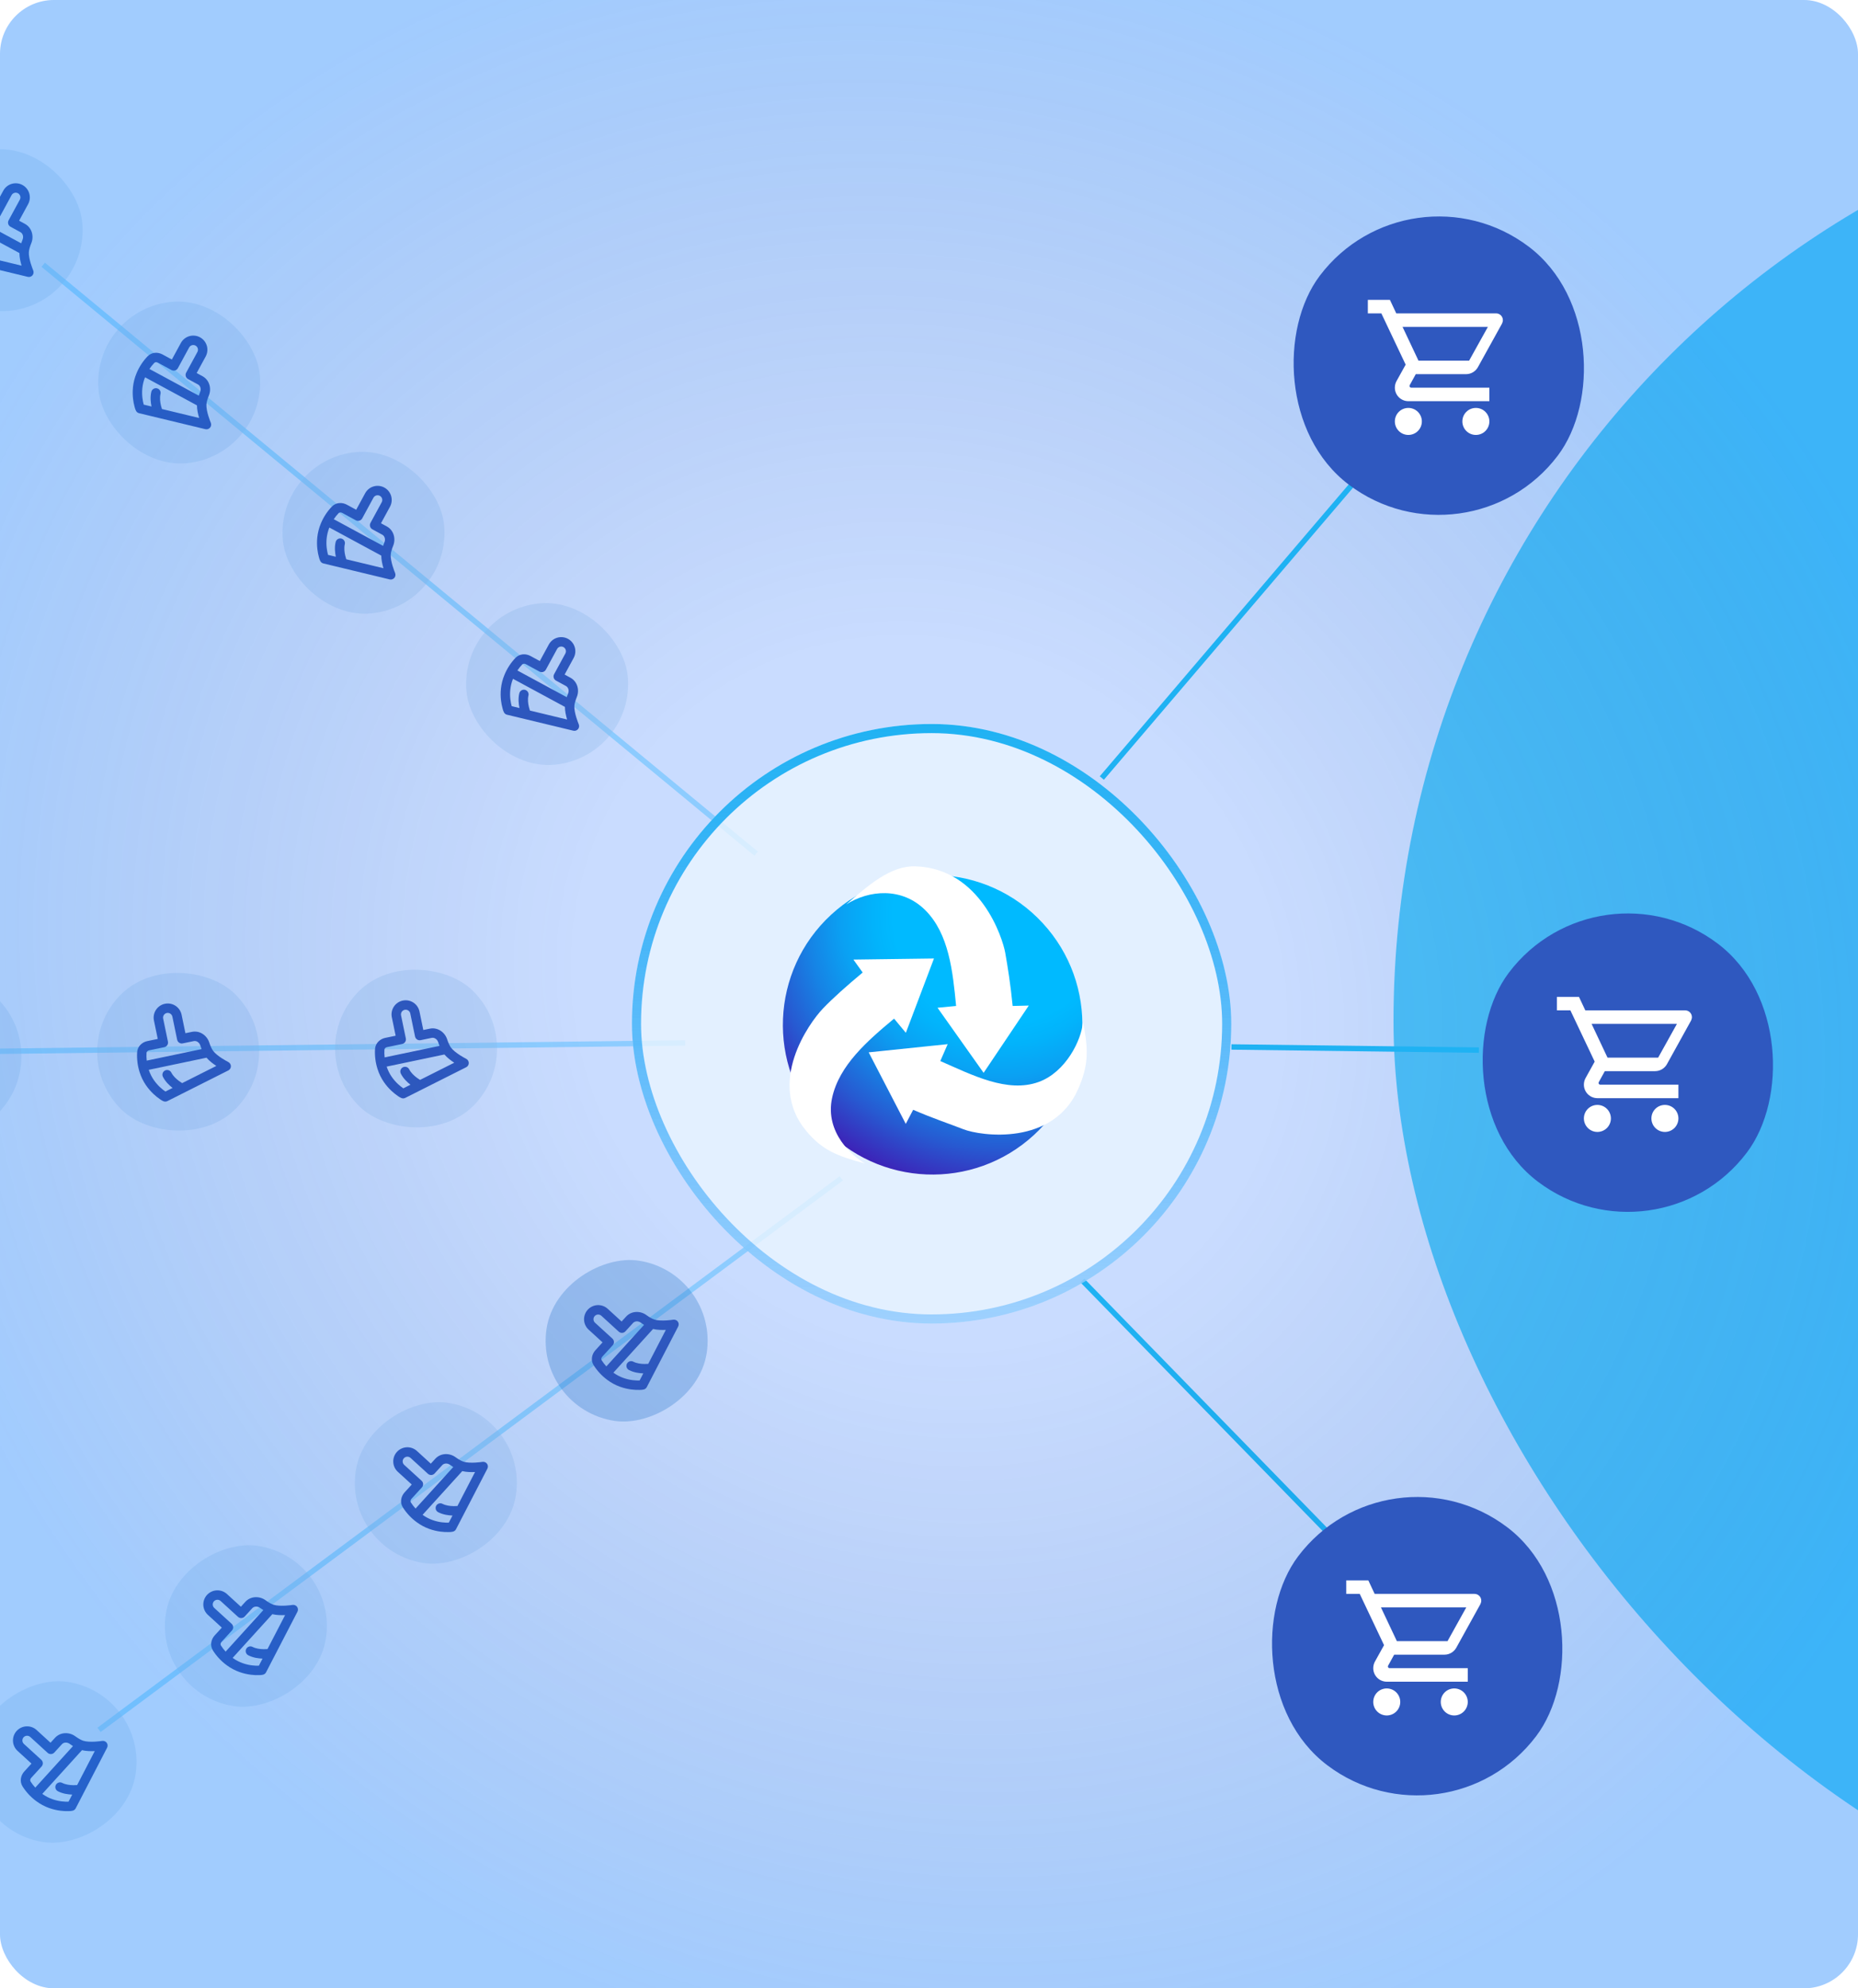
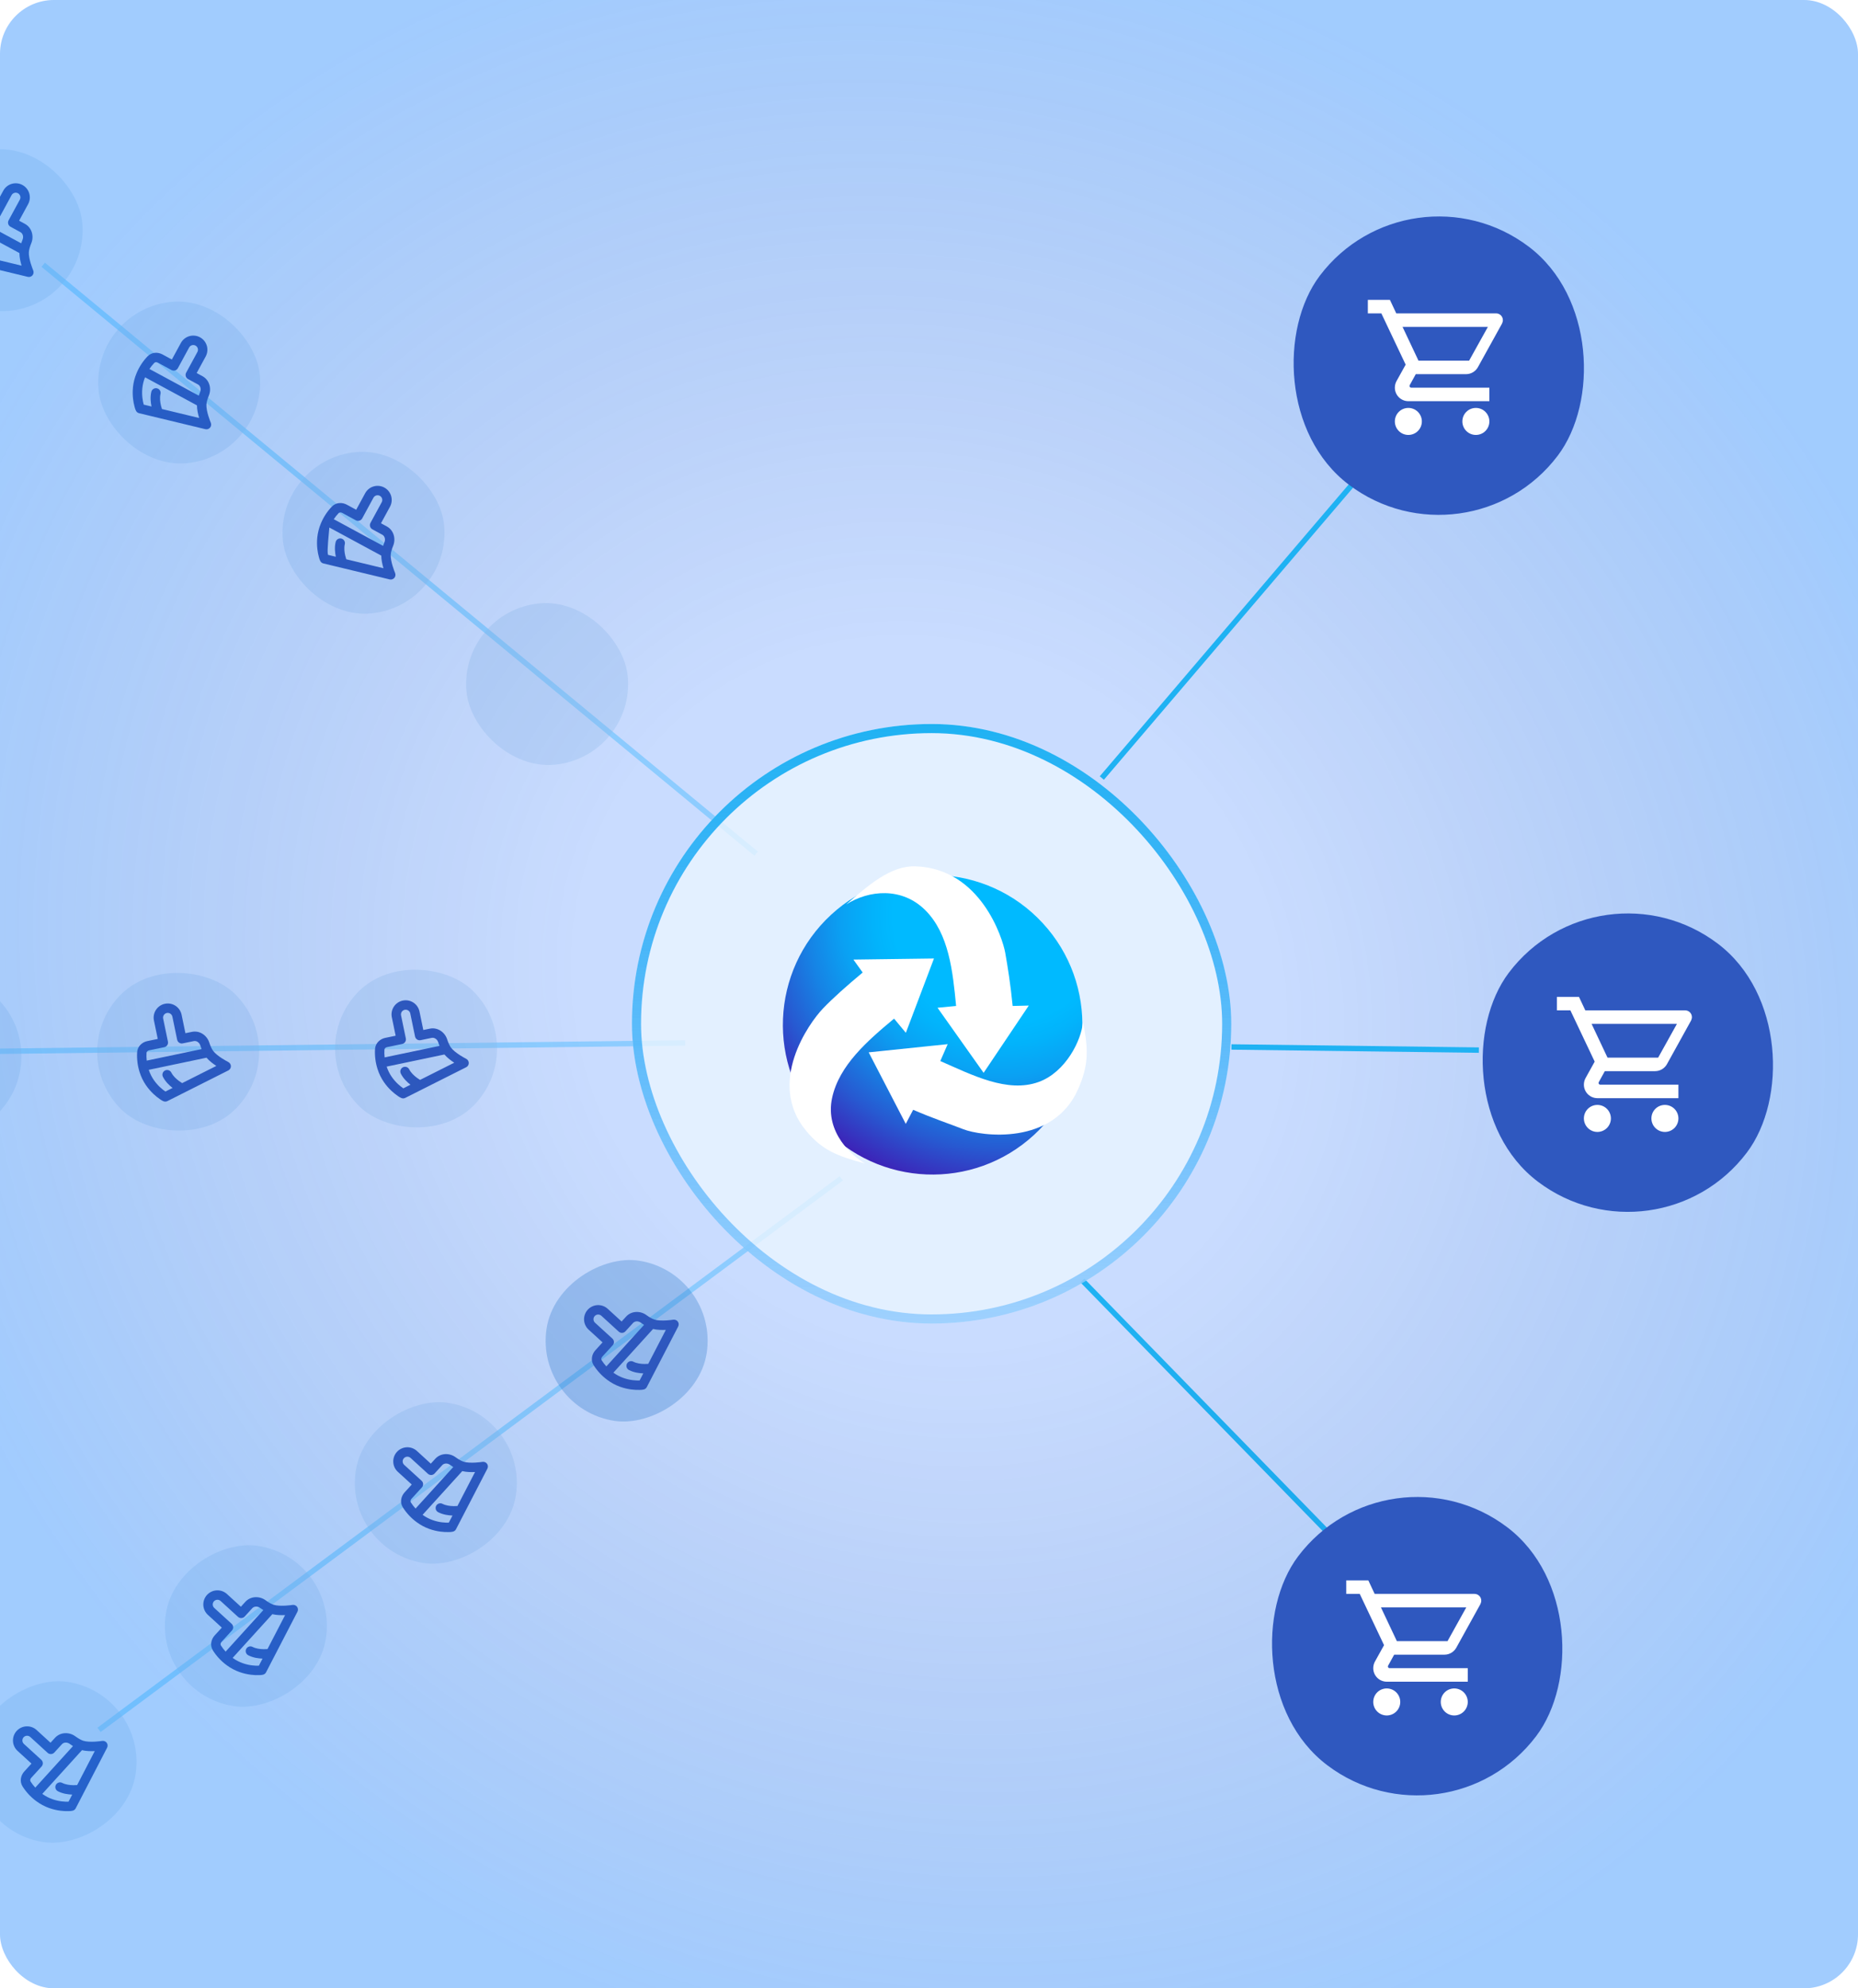
<svg xmlns="http://www.w3.org/2000/svg" width="344" height="368" viewBox="0 0 344 368" fill="none">
  <g clip-path="url(#clip0_2023_30416)">
    <rect width="344" height="368" rx="10" fill="#C9DCFF" />
    <g filter="url(#filter0_d_2023_30416)">
      <path d="M248.857 286.717L200.398 237.001" stroke="#1FB2F3" />
    </g>
    <path d="M-44.318 195.107L126.856 193.025" stroke="#8DCCFF" />
    <g filter="url(#filter1_b_2023_30416)">
      <rect x="-32.227" y="195.693" width="29.99" height="29.99" rx="14.995" transform="rotate(-45.566 -32.227 195.693)" fill="#8CB8E9" fill-opacity="0.3" />
    </g>
    <g filter="url(#filter2_b_2023_30416)">
      <rect x="11.785" y="194.869" width="29.99" height="29.99" rx="14.995" transform="rotate(-45.566 11.785 194.869)" fill="#8CB8E9" fill-opacity="0.3" />
    </g>
    <g clip-path="url(#clip1_2023_30416)">
      <path fill-rule="evenodd" clip-rule="evenodd" d="M42.749 197.338C42.75 197.5 42.705 197.659 42.62 197.797C42.535 197.934 42.414 198.046 42.27 198.119L30.977 203.799C30.485 204.046 30.03 203.725 29.633 203.455C29.205 203.165 28.801 202.841 28.425 202.485C27.502 201.619 26.421 200.28 25.843 198.414C25.468 197.229 25.315 195.986 25.391 194.745C25.466 193.625 26.338 192.883 27.275 192.688L29.207 192.288L28.5 188.873C28.359 188.194 28.494 187.486 28.875 186.907C29.064 186.619 29.307 186.372 29.591 186.179C29.875 185.986 30.194 185.851 30.531 185.781C30.867 185.712 31.214 185.709 31.551 185.773C31.889 185.838 32.21 185.968 32.497 186.156C32.784 186.345 33.031 186.588 33.224 186.872C33.417 187.156 33.553 187.476 33.622 187.812L34.329 191.227L35.529 190.979C36.991 190.676 38.314 191.646 38.735 192.933C38.935 193.544 39.182 194.12 39.455 194.491C39.807 194.968 40.471 195.48 41.126 195.901C41.674 196.254 42.15 196.5 42.249 196.55C42.546 196.701 42.749 197 42.749 197.338ZM30.884 187.488C30.772 187.512 30.666 187.557 30.571 187.621C30.476 187.685 30.395 187.768 30.332 187.864C30.269 187.959 30.226 188.067 30.204 188.179C30.183 188.292 30.184 188.407 30.207 188.52L31.092 192.788C31.115 192.9 31.116 193.016 31.094 193.128C31.073 193.241 31.03 193.348 30.967 193.444C30.904 193.539 30.823 193.622 30.728 193.686C30.633 193.75 30.527 193.795 30.415 193.819L27.629 194.395C27.29 194.465 27.143 194.682 27.131 194.861C27.099 195.341 27.112 195.823 27.169 196.301L37.329 194.17C37.233 193.931 37.15 193.696 37.078 193.475C36.889 192.895 36.343 192.59 35.883 192.686L33.829 193.111C33.717 193.134 33.602 193.135 33.489 193.114C33.377 193.092 33.27 193.049 33.174 192.986C33.078 192.923 32.996 192.842 32.931 192.747C32.867 192.652 32.822 192.546 32.799 192.434L31.915 188.165C31.868 187.939 31.733 187.741 31.54 187.614C31.346 187.487 31.11 187.441 30.884 187.488ZM38.238 195.76L27.541 198.004C28.014 199.448 28.866 200.507 29.618 201.214C30.003 201.576 30.357 201.84 30.61 202.012L30.627 202.023L31.951 201.357C31.347 200.888 30.626 200.202 30.179 199.328C30.123 199.225 30.087 199.113 30.075 198.997C30.063 198.881 30.075 198.763 30.109 198.652C30.143 198.54 30.199 198.436 30.274 198.347C30.349 198.257 30.441 198.184 30.545 198.131C30.649 198.077 30.763 198.046 30.879 198.037C30.996 198.029 31.113 198.044 31.223 198.081C31.334 198.119 31.436 198.178 31.523 198.256C31.61 198.334 31.68 198.428 31.73 198.534C32.038 199.136 32.602 199.67 33.145 200.074C33.361 200.235 33.563 200.367 33.725 200.466L40.053 197.283C39.465 196.896 38.752 196.366 38.238 195.76Z" fill="#2F58BF" />
    </g>
    <g filter="url(#filter3_b_2023_30416)">
      <rect x="55.83" y="194.275" width="29.99" height="29.99" rx="14.995" transform="rotate(-45.566 55.83 194.275)" fill="#8CB8E9" fill-opacity="0.3" />
    </g>
    <g clip-path="url(#clip2_2023_30416)">
      <path fill-rule="evenodd" clip-rule="evenodd" d="M86.794 196.745C86.795 196.906 86.75 197.065 86.665 197.203C86.58 197.341 86.459 197.452 86.314 197.525L75.022 203.205C74.53 203.452 74.075 203.131 73.678 202.861C73.25 202.571 72.846 202.247 72.47 201.892C71.546 201.025 70.466 199.686 69.888 197.821C69.513 196.636 69.36 195.392 69.436 194.151C69.511 193.031 70.383 192.289 71.32 192.094L73.252 191.694L72.545 188.279C72.404 187.6 72.539 186.893 72.92 186.313C73.109 186.026 73.352 185.779 73.636 185.586C73.92 185.392 74.239 185.257 74.576 185.188C74.912 185.118 75.259 185.115 75.596 185.18C75.933 185.244 76.255 185.374 76.542 185.563C76.829 185.751 77.076 185.994 77.269 186.279C77.462 186.563 77.597 186.882 77.667 187.218L78.374 190.633L79.574 190.385C81.036 190.082 82.359 191.052 82.78 192.339C82.98 192.951 83.227 193.526 83.5 193.897C83.852 194.374 84.516 194.886 85.171 195.307C85.719 195.66 86.194 195.907 86.293 195.956C86.591 196.107 86.794 196.406 86.794 196.745ZM74.929 186.895C74.817 186.918 74.71 186.963 74.616 187.027C74.521 187.092 74.44 187.174 74.377 187.27C74.314 187.366 74.271 187.473 74.249 187.585C74.228 187.698 74.229 187.814 74.252 187.926L75.137 192.194C75.16 192.306 75.161 192.422 75.139 192.534C75.118 192.647 75.075 192.754 75.012 192.85C74.949 192.945 74.868 193.028 74.773 193.092C74.678 193.157 74.572 193.202 74.46 193.225L71.674 193.801C71.335 193.871 71.188 194.088 71.175 194.268C71.144 194.748 71.157 195.23 71.214 195.707L81.374 193.576C81.278 193.338 81.195 193.102 81.122 192.881C80.933 192.302 80.388 191.997 79.927 192.092L77.874 192.517C77.762 192.54 77.647 192.541 77.534 192.52C77.422 192.498 77.314 192.455 77.219 192.392C77.123 192.329 77.041 192.248 76.976 192.153C76.912 192.059 76.867 191.952 76.844 191.84L75.96 187.572C75.913 187.345 75.778 187.147 75.585 187.02C75.391 186.893 75.155 186.848 74.929 186.895ZM82.283 195.166L71.586 197.41C72.059 198.855 72.911 199.914 73.663 200.62C74.048 200.982 74.402 201.246 74.655 201.418L74.672 201.429L75.996 200.763C75.392 200.294 74.671 199.609 74.224 198.734C74.168 198.632 74.132 198.519 74.12 198.403C74.108 198.287 74.12 198.169 74.154 198.058C74.188 197.946 74.244 197.842 74.319 197.753C74.394 197.664 74.486 197.59 74.59 197.537C74.694 197.484 74.808 197.452 74.924 197.443C75.041 197.435 75.158 197.45 75.268 197.487C75.379 197.525 75.481 197.584 75.568 197.662C75.655 197.74 75.725 197.834 75.775 197.94C76.083 198.542 76.647 199.077 77.19 199.48C77.406 199.641 77.608 199.773 77.77 199.872L84.098 196.689C83.51 196.302 82.797 195.772 82.283 195.166Z" fill="#2F58BF" />
    </g>
    <path d="M8 49L140 158" stroke="#8DCCFF" />
    <path d="M18.336 320.164L155.762 218.09" stroke="#8DCCFF" />
    <g filter="url(#filter4_b_2023_30416)">
      <rect x="16.854" y="57.258" width="29.99" height="29.99" rx="14.995" transform="rotate(-5.321 16.854 57.258)" fill="#8CB8E9" fill-opacity="0.3" />
    </g>
    <g clip-path="url(#clip3_2023_30416)">
      <path fill-rule="evenodd" clip-rule="evenodd" d="M38.892 79.147C38.788 79.27 38.651 79.363 38.498 79.413C38.344 79.463 38.179 79.47 38.022 79.432L25.733 76.472C25.197 76.343 25.058 75.805 24.929 75.341C24.79 74.843 24.691 74.335 24.634 73.821C24.488 72.563 24.529 70.843 25.293 69.045C25.772 67.899 26.459 66.85 27.318 65.953C28.1 65.146 29.244 65.143 30.085 65.6L31.819 66.543L33.485 63.479C33.816 62.87 34.377 62.417 35.042 62.221C35.371 62.123 35.717 62.092 36.058 62.128C36.4 62.164 36.731 62.267 37.032 62.431C37.334 62.596 37.601 62.817 37.816 63.084C38.032 63.352 38.194 63.659 38.291 63.988C38.388 64.317 38.42 64.663 38.384 65.004C38.347 65.346 38.244 65.677 38.08 65.979L36.413 69.042L37.49 69.628C38.801 70.341 39.185 71.936 38.675 73.191C38.432 73.787 38.249 74.385 38.218 74.845C38.178 75.436 38.354 76.256 38.582 77.001C38.772 77.624 38.976 78.12 39.019 78.222C39.149 78.529 39.111 78.888 38.892 79.147ZM36.2 63.963C36.099 63.908 35.988 63.874 35.874 63.862C35.761 63.849 35.645 63.86 35.536 63.893C35.426 63.925 35.323 63.979 35.234 64.051C35.145 64.123 35.071 64.212 35.017 64.313L32.934 68.142C32.879 68.243 32.805 68.331 32.716 68.403C32.627 68.475 32.525 68.529 32.415 68.561C32.305 68.594 32.19 68.604 32.076 68.592C31.962 68.58 31.852 68.546 31.751 68.491L29.253 67.132C28.949 66.966 28.696 67.036 28.571 67.165C28.237 67.512 27.935 67.888 27.67 68.289L36.802 73.226C36.883 72.982 36.971 72.749 37.059 72.533C37.289 71.969 37.07 71.384 36.657 71.159L34.815 70.157C34.714 70.103 34.626 70.028 34.554 69.939C34.482 69.85 34.428 69.748 34.395 69.638C34.363 69.528 34.353 69.413 34.365 69.299C34.377 69.186 34.411 69.075 34.466 68.975L36.549 65.145C36.659 64.942 36.684 64.704 36.618 64.482C36.553 64.26 36.402 64.073 36.2 63.963ZM36.468 75.027L26.854 69.829C26.282 71.237 26.248 72.596 26.366 73.621C26.426 74.146 26.525 74.576 26.607 74.871L26.613 74.891L28.054 75.238C27.896 74.49 27.788 73.501 28.012 72.544C28.035 72.429 28.081 72.321 28.147 72.224C28.213 72.128 28.297 72.046 28.396 71.983C28.494 71.919 28.604 71.877 28.719 71.857C28.834 71.837 28.952 71.84 29.065 71.867C29.179 71.893 29.286 71.942 29.381 72.011C29.475 72.08 29.555 72.167 29.615 72.267C29.675 72.367 29.714 72.478 29.73 72.594C29.747 72.71 29.74 72.827 29.709 72.94C29.555 73.599 29.64 74.371 29.794 75.03C29.855 75.292 29.924 75.523 29.984 75.703L36.87 77.362C36.671 76.687 36.47 75.822 36.468 75.027Z" fill="#2F58BF" />
    </g>
    <g filter="url(#filter5_b_2023_30416)">
      <rect x="28.475" y="313.547" width="29.99" height="29.99" rx="14.995" transform="rotate(-81.472 28.475 313.547)" fill="#8CB8E9" fill-opacity="0.3" />
    </g>
    <g clip-path="url(#clip4_2023_30416)">
      <path fill-rule="evenodd" clip-rule="evenodd" d="M55.001 297.388C55.096 297.519 55.153 297.674 55.165 297.835C55.177 297.996 55.144 298.158 55.07 298.301L49.254 309.525C49.001 310.014 48.445 310.02 47.964 310.035C47.447 310.051 46.93 310.025 46.417 309.958C45.161 309.798 43.501 309.347 41.938 308.175C40.94 307.435 40.086 306.517 39.42 305.468C38.824 304.516 39.096 303.404 39.74 302.697L41.07 301.239L38.495 298.888C37.982 298.42 37.677 297.768 37.645 297.075C37.63 296.732 37.682 296.389 37.799 296.066C37.915 295.744 38.095 295.447 38.326 295.193C38.558 294.939 38.837 294.734 39.148 294.588C39.459 294.442 39.796 294.359 40.139 294.344C40.482 294.328 40.825 294.38 41.148 294.497C41.471 294.614 41.768 294.793 42.021 295.025L44.597 297.376L45.423 296.471C46.429 295.369 48.07 295.378 49.166 296.174C49.687 296.552 50.224 296.873 50.663 297.014C51.227 297.194 52.066 297.219 52.843 297.176C53.494 297.14 54.024 297.061 54.133 297.043C54.463 296.991 54.802 297.114 55.001 297.388ZM39.614 296.368C39.537 296.453 39.477 296.552 39.438 296.66C39.399 296.767 39.382 296.882 39.387 296.996C39.392 297.111 39.42 297.223 39.468 297.326C39.517 297.43 39.586 297.523 39.67 297.6L42.89 300.539C42.975 300.616 43.043 300.709 43.092 300.813C43.14 300.917 43.168 301.029 43.173 301.143C43.178 301.258 43.161 301.372 43.122 301.48C43.083 301.587 43.023 301.686 42.946 301.771L41.028 303.872C40.794 304.127 40.802 304.389 40.898 304.542C41.154 304.949 41.447 305.332 41.773 305.685L48.752 298.001C48.535 297.864 48.329 297.722 48.141 297.585C47.648 297.227 47.027 297.3 46.711 297.647L45.297 299.195C45.22 299.28 45.127 299.348 45.023 299.397C44.919 299.445 44.807 299.473 44.693 299.478C44.578 299.484 44.464 299.466 44.356 299.427C44.249 299.388 44.15 299.328 44.065 299.251L40.846 296.312C40.675 296.157 40.449 296.075 40.218 296.086C39.988 296.096 39.77 296.198 39.614 296.368ZM50.421 298.756L43.073 306.846C44.303 307.739 45.614 308.097 46.638 308.228C47.162 308.295 47.603 308.302 47.909 308.293L47.93 308.292L48.611 306.976C47.847 306.95 46.861 306.818 45.986 306.371C45.88 306.321 45.786 306.251 45.708 306.164C45.63 306.077 45.571 305.975 45.533 305.865C45.495 305.754 45.48 305.638 45.488 305.521C45.496 305.405 45.528 305.291 45.581 305.187C45.634 305.083 45.707 304.991 45.796 304.915C45.886 304.84 45.989 304.784 46.101 304.749C46.212 304.715 46.33 304.703 46.446 304.715C46.562 304.727 46.675 304.762 46.777 304.818C47.38 305.126 48.149 305.228 48.826 305.236C49.095 305.24 49.336 305.228 49.526 305.214L52.784 298.925C52.081 298.956 51.193 298.945 50.421 298.756Z" fill="#2F58BF" />
    </g>
    <g filter="url(#filter6_b_2023_30416)">
      <rect x="-16.021" y="29.064" width="29.99" height="29.99" rx="14.995" transform="rotate(-5.321 -16.021 29.064)" fill="#8CB8E9" fill-opacity="0.3" />
    </g>
    <g clip-path="url(#clip5_2023_30416)">
      <path fill-rule="evenodd" clip-rule="evenodd" d="M6.017 50.953C5.913 51.077 5.776 51.169 5.623 51.22C5.469 51.27 5.304 51.277 5.147 51.239L-7.142 48.279C-7.678 48.15 -7.817 47.611 -7.946 47.148C-8.085 46.65 -8.184 46.142 -8.241 45.628C-8.387 44.37 -8.346 42.65 -7.582 40.852C-7.103 39.705 -6.416 38.657 -5.557 37.759C-4.775 36.953 -3.63 36.95 -2.79 37.406L-1.056 38.349L0.61 35.286C0.942 34.676 1.501 34.224 2.167 34.027C2.496 33.93 2.841 33.898 3.183 33.935C3.525 33.971 3.856 34.074 4.157 34.238C4.459 34.402 4.726 34.624 4.942 34.891C5.157 35.158 5.319 35.465 5.416 35.795C5.513 36.124 5.545 36.469 5.509 36.811C5.472 37.153 5.369 37.484 5.205 37.785L3.538 40.849L4.615 41.434C5.926 42.148 6.31 43.743 5.8 44.997C5.557 45.593 5.374 46.192 5.343 46.652C5.302 47.243 5.479 48.063 5.707 48.807C5.897 49.431 6.101 49.926 6.144 50.028C6.274 50.336 6.236 50.695 6.017 50.953ZM3.325 35.769C3.224 35.715 3.113 35.68 3 35.668C2.886 35.656 2.77 35.667 2.661 35.699C2.551 35.732 2.448 35.785 2.359 35.858C2.27 35.93 2.196 36.019 2.142 36.119L0.059 39.949C0.004 40.049 -0.07 40.138 -0.159 40.21C-0.248 40.282 -0.35 40.336 -0.46 40.368C-0.57 40.401 -0.685 40.411 -0.799 40.399C-0.913 40.387 -1.023 40.352 -1.124 40.298L-3.622 38.938C-3.926 38.773 -4.179 38.843 -4.304 38.972C-4.638 39.318 -4.94 39.694 -5.205 40.096L3.927 45.033C4.008 44.789 4.096 44.556 4.184 44.34C4.414 43.776 4.195 43.19 3.782 42.966L1.94 41.964C1.839 41.909 1.751 41.835 1.679 41.746C1.607 41.657 1.553 41.555 1.52 41.445C1.488 41.335 1.478 41.22 1.49 41.106C1.502 40.992 1.536 40.882 1.591 40.781L3.674 36.952C3.784 36.749 3.809 36.51 3.744 36.289C3.678 36.067 3.527 35.88 3.325 35.769ZM3.593 46.834L-6.021 41.636C-6.593 43.044 -6.627 44.403 -6.509 45.428C-6.449 45.953 -6.35 46.383 -6.268 46.678L-6.262 46.697L-4.821 47.044C-4.979 46.296 -5.087 45.307 -4.863 44.35C-4.84 44.236 -4.794 44.127 -4.728 44.031C-4.662 43.934 -4.578 43.852 -4.479 43.789C-4.381 43.726 -4.271 43.683 -4.156 43.663C-4.041 43.644 -3.923 43.647 -3.81 43.673C-3.696 43.7 -3.589 43.749 -3.494 43.818C-3.4 43.887 -3.321 43.974 -3.26 44.074C-3.2 44.174 -3.161 44.285 -3.145 44.401C-3.128 44.516 -3.135 44.634 -3.165 44.747C-3.32 45.405 -3.235 46.177 -3.081 46.837C-3.02 47.099 -2.951 47.33 -2.891 47.51L3.995 49.169C3.796 48.493 3.595 47.629 3.593 46.834Z" fill="#2F58BF" />
    </g>
    <g filter="url(#filter7_b_2023_30416)">
      <rect x="-6.768" y="338.717" width="29.99" height="29.99" rx="14.995" transform="rotate(-81.472 -6.768 338.717)" fill="#8CB8E9" fill-opacity="0.3" />
    </g>
    <g clip-path="url(#clip6_2023_30416)">
      <path fill-rule="evenodd" clip-rule="evenodd" d="M19.759 322.558C19.854 322.689 19.911 322.844 19.923 323.005C19.935 323.166 19.902 323.328 19.828 323.471L14.012 334.695C13.759 335.184 13.203 335.19 12.722 335.204C12.205 335.221 11.688 335.195 11.175 335.128C9.919 334.967 8.258 334.517 6.696 333.345C5.697 332.605 4.844 331.687 4.178 330.638C3.582 329.686 3.853 328.574 4.497 327.867L5.828 326.409L3.252 324.058C2.74 323.59 2.435 322.938 2.403 322.245C2.387 321.902 2.44 321.559 2.556 321.236C2.673 320.913 2.853 320.617 3.084 320.363C3.316 320.109 3.595 319.904 3.906 319.758C4.217 319.612 4.554 319.529 4.897 319.514C5.24 319.498 5.583 319.55 5.906 319.667C6.229 319.784 6.526 319.963 6.779 320.195L9.354 322.546L10.181 321.641C11.187 320.539 12.828 320.548 13.924 321.344C14.444 321.722 14.982 322.043 15.421 322.183C15.985 322.364 16.823 322.389 17.601 322.346C18.252 322.31 18.782 322.231 18.891 322.213C19.22 322.161 19.56 322.284 19.759 322.558ZM4.372 321.538C4.294 321.623 4.235 321.722 4.196 321.83C4.157 321.937 4.139 322.052 4.145 322.166C4.15 322.28 4.178 322.393 4.226 322.496C4.275 322.6 4.344 322.693 4.428 322.77L7.648 325.709C7.732 325.786 7.801 325.879 7.85 325.983C7.898 326.087 7.926 326.199 7.931 326.313C7.936 326.428 7.919 326.542 7.88 326.65C7.841 326.757 7.781 326.856 7.704 326.941L5.786 329.042C5.552 329.297 5.56 329.559 5.655 329.712C5.911 330.119 6.204 330.502 6.531 330.855L13.51 323.171C13.293 323.034 13.087 322.892 12.899 322.755C12.406 322.397 11.785 322.469 11.469 322.817L10.055 324.365C9.977 324.45 9.884 324.518 9.781 324.567C9.677 324.615 9.565 324.643 9.45 324.648C9.336 324.653 9.222 324.636 9.114 324.597C9.006 324.558 8.907 324.498 8.823 324.421L5.603 321.482C5.433 321.327 5.207 321.245 4.976 321.256C4.745 321.266 4.527 321.368 4.372 321.538ZM15.179 323.926L7.831 332.016C9.061 332.909 10.372 333.267 11.396 333.398C11.92 333.465 12.361 333.472 12.667 333.463L12.687 333.461L13.369 332.146C12.605 332.12 11.619 331.988 10.744 331.541C10.638 331.491 10.544 331.421 10.466 331.334C10.388 331.247 10.328 331.145 10.29 331.035C10.253 330.924 10.237 330.807 10.246 330.691C10.254 330.575 10.286 330.461 10.338 330.357C10.392 330.253 10.465 330.161 10.554 330.085C10.643 330.01 10.747 329.954 10.859 329.919C10.97 329.885 11.088 329.873 11.204 329.885C11.32 329.897 11.432 329.932 11.535 329.988C12.137 330.296 12.907 330.398 13.584 330.406C13.853 330.41 14.094 330.398 14.283 330.384L17.542 324.095C16.839 324.126 15.951 324.115 15.179 323.926Z" fill="#2F58BF" />
    </g>
    <g filter="url(#filter8_b_2023_30416)">
      <rect x="50.978" y="85.064" width="29.99" height="29.99" rx="14.995" transform="rotate(-5.321 50.978 85.064)" fill="#8CB8E9" fill-opacity="0.3" />
    </g>
    <g clip-path="url(#clip7_2023_30416)">
-       <path fill-rule="evenodd" clip-rule="evenodd" d="M73.017 106.954C72.913 107.077 72.776 107.169 72.623 107.22C72.469 107.27 72.304 107.277 72.147 107.239L59.858 104.279C59.322 104.15 59.183 103.611 59.054 103.148C58.915 102.65 58.816 102.142 58.759 101.628C58.613 100.37 58.654 98.65 59.418 96.852C59.897 95.705 60.584 94.657 61.443 93.759C62.225 92.953 63.37 92.95 64.21 93.406L65.944 94.349L67.61 91.286C67.942 90.677 68.501 90.224 69.167 90.027C69.496 89.93 69.841 89.898 70.183 89.935C70.525 89.971 70.856 90.074 71.157 90.238C71.459 90.402 71.726 90.624 71.942 90.891C72.157 91.158 72.319 91.465 72.416 91.795C72.513 92.124 72.545 92.469 72.509 92.811C72.472 93.153 72.369 93.484 72.205 93.785L70.538 96.849L71.615 97.434C72.926 98.147 73.31 99.743 72.799 100.997C72.557 101.593 72.374 102.192 72.343 102.652C72.302 103.243 72.479 104.063 72.707 104.807C72.897 105.431 73.101 105.926 73.144 106.028C73.274 106.336 73.236 106.695 73.017 106.954ZM70.325 91.769C70.224 91.715 70.113 91.68 69.999 91.668C69.886 91.656 69.77 91.667 69.661 91.699C69.551 91.732 69.448 91.785 69.359 91.858C69.27 91.93 69.196 92.019 69.142 92.119L67.059 95.949C67.004 96.049 66.93 96.138 66.841 96.21C66.752 96.282 66.65 96.336 66.54 96.368C66.43 96.401 66.315 96.411 66.201 96.399C66.087 96.387 65.977 96.353 65.876 96.298L63.377 94.938C63.074 94.773 62.821 94.843 62.696 94.972C62.362 95.318 62.06 95.694 61.795 96.096L70.927 101.033C71.008 100.789 71.096 100.556 71.184 100.34C71.414 99.776 71.195 99.19 70.782 98.966L68.94 97.964C68.839 97.909 68.751 97.835 68.679 97.746C68.607 97.657 68.553 97.555 68.52 97.445C68.488 97.335 68.478 97.22 68.49 97.106C68.502 96.992 68.536 96.882 68.591 96.781L70.674 92.952C70.784 92.749 70.809 92.51 70.743 92.289C70.678 92.067 70.527 91.88 70.325 91.769ZM70.593 102.834L60.979 97.636C60.407 99.044 60.373 100.402 60.491 101.428C60.551 101.953 60.65 102.383 60.732 102.678L60.738 102.697L62.179 103.044C62.021 102.296 61.913 101.307 62.138 100.351C62.16 100.236 62.206 100.127 62.272 100.031C62.338 99.934 62.422 99.852 62.521 99.789C62.619 99.726 62.729 99.683 62.844 99.663C62.959 99.644 63.077 99.647 63.19 99.674C63.304 99.7 63.411 99.749 63.505 99.818C63.6 99.887 63.679 99.974 63.74 100.074C63.8 100.174 63.839 100.285 63.855 100.401C63.872 100.516 63.865 100.634 63.834 100.747C63.68 101.405 63.765 102.177 63.919 102.837C63.98 103.099 64.049 103.33 64.109 103.51L70.995 105.169C70.796 104.493 70.595 103.629 70.593 102.834Z" fill="#2F58BF" />
+       <path fill-rule="evenodd" clip-rule="evenodd" d="M73.017 106.954C72.913 107.077 72.776 107.169 72.623 107.22C72.469 107.27 72.304 107.277 72.147 107.239L59.858 104.279C59.322 104.15 59.183 103.611 59.054 103.148C58.915 102.65 58.816 102.142 58.759 101.628C58.613 100.37 58.654 98.65 59.418 96.852C59.897 95.705 60.584 94.657 61.443 93.759C62.225 92.953 63.37 92.95 64.21 93.406L65.944 94.349L67.61 91.286C67.942 90.677 68.501 90.224 69.167 90.027C69.496 89.93 69.841 89.898 70.183 89.935C70.525 89.971 70.856 90.074 71.157 90.238C71.459 90.402 71.726 90.624 71.942 90.891C72.157 91.158 72.319 91.465 72.416 91.795C72.513 92.124 72.545 92.469 72.509 92.811C72.472 93.153 72.369 93.484 72.205 93.785L70.538 96.849L71.615 97.434C72.926 98.147 73.31 99.743 72.799 100.997C72.557 101.593 72.374 102.192 72.343 102.652C72.302 103.243 72.479 104.063 72.707 104.807C72.897 105.431 73.101 105.926 73.144 106.028C73.274 106.336 73.236 106.695 73.017 106.954ZM70.325 91.769C70.224 91.715 70.113 91.68 69.999 91.668C69.886 91.656 69.77 91.667 69.661 91.699C69.551 91.732 69.448 91.785 69.359 91.858C69.27 91.93 69.196 92.019 69.142 92.119L67.059 95.949C67.004 96.049 66.93 96.138 66.841 96.21C66.752 96.282 66.65 96.336 66.54 96.368C66.43 96.401 66.315 96.411 66.201 96.399C66.087 96.387 65.977 96.353 65.876 96.298L63.377 94.938C63.074 94.773 62.821 94.843 62.696 94.972C62.362 95.318 62.06 95.694 61.795 96.096L70.927 101.033C71.008 100.789 71.096 100.556 71.184 100.34C71.414 99.776 71.195 99.19 70.782 98.966L68.94 97.964C68.839 97.909 68.751 97.835 68.679 97.746C68.607 97.657 68.553 97.555 68.52 97.445C68.488 97.335 68.478 97.22 68.49 97.106C68.502 96.992 68.536 96.882 68.591 96.781L70.674 92.952C70.784 92.749 70.809 92.51 70.743 92.289C70.678 92.067 70.527 91.88 70.325 91.769ZM70.593 102.834L60.979 97.636C60.551 101.953 60.65 102.383 60.732 102.678L60.738 102.697L62.179 103.044C62.021 102.296 61.913 101.307 62.138 100.351C62.16 100.236 62.206 100.127 62.272 100.031C62.338 99.934 62.422 99.852 62.521 99.789C62.619 99.726 62.729 99.683 62.844 99.663C62.959 99.644 63.077 99.647 63.19 99.674C63.304 99.7 63.411 99.749 63.505 99.818C63.6 99.887 63.679 99.974 63.74 100.074C63.8 100.174 63.839 100.285 63.855 100.401C63.872 100.516 63.865 100.634 63.834 100.747C63.68 101.405 63.765 102.177 63.919 102.837C63.98 103.099 64.049 103.33 64.109 103.51L70.995 105.169C70.796 104.493 70.595 103.629 70.593 102.834Z" fill="#2F58BF" />
    </g>
    <g filter="url(#filter9_b_2023_30416)">
      <rect x="63.641" y="287.068" width="29.99" height="29.99" rx="14.995" transform="rotate(-81.472 63.641 287.068)" fill="#8CB8E9" fill-opacity="0.3" />
    </g>
    <g clip-path="url(#clip8_2023_30416)">
      <path fill-rule="evenodd" clip-rule="evenodd" d="M90.167 270.91C90.262 271.04 90.319 271.195 90.331 271.356C90.343 271.518 90.31 271.679 90.236 271.823L84.42 283.046C84.167 283.535 83.611 283.542 83.13 283.556C82.613 283.572 82.096 283.546 81.583 283.479C80.327 283.319 78.667 282.868 77.104 281.696C76.106 280.956 75.252 280.039 74.586 278.989C73.99 278.038 74.261 276.925 74.906 276.218L76.236 274.76L73.661 272.41C73.148 271.942 72.843 271.29 72.811 270.597C72.796 270.254 72.848 269.911 72.965 269.588C73.082 269.265 73.261 268.968 73.492 268.715C73.724 268.461 74.003 268.255 74.314 268.11C74.625 267.964 74.962 267.881 75.305 267.865C75.648 267.849 75.991 267.902 76.314 268.018C76.637 268.135 76.934 268.315 77.187 268.546L79.763 270.898L80.589 269.993C81.595 268.89 83.236 268.9 84.332 269.695C84.853 270.073 85.39 270.395 85.829 270.535C86.393 270.715 87.232 270.74 88.009 270.697C88.66 270.662 89.19 270.583 89.299 270.565C89.629 270.513 89.968 270.636 90.167 270.91ZM74.78 269.89C74.703 269.974 74.643 270.073 74.604 270.181C74.565 270.289 74.547 270.403 74.553 270.518C74.558 270.632 74.586 270.744 74.635 270.848C74.683 270.952 74.752 271.045 74.837 271.122L78.056 274.061C78.141 274.138 78.209 274.231 78.258 274.335C78.306 274.438 78.334 274.551 78.339 274.665C78.344 274.779 78.327 274.894 78.288 275.001C78.249 275.109 78.189 275.208 78.112 275.292L76.194 277.393C75.96 277.648 75.968 277.911 76.064 278.063C76.32 278.47 76.613 278.853 76.939 279.207L83.918 271.522C83.701 271.385 83.495 271.243 83.307 271.106C82.814 270.748 82.193 270.821 81.877 271.169L80.463 272.717C80.386 272.801 80.293 272.87 80.189 272.918C80.085 272.967 79.973 272.995 79.859 273C79.744 273.005 79.63 272.988 79.522 272.949C79.415 272.91 79.316 272.85 79.231 272.773L76.012 269.834C75.841 269.678 75.615 269.597 75.384 269.607C75.154 269.618 74.936 269.719 74.78 269.89ZM85.587 272.277L78.239 280.368C79.469 281.26 80.78 281.619 81.804 281.75C82.328 281.817 82.769 281.823 83.075 281.814L83.096 281.813L83.778 280.497C83.013 280.471 82.027 280.339 81.152 279.893C81.046 279.843 80.952 279.773 80.874 279.686C80.796 279.599 80.737 279.497 80.699 279.386C80.661 279.276 80.646 279.159 80.654 279.043C80.662 278.926 80.694 278.812 80.747 278.708C80.8 278.604 80.873 278.512 80.962 278.437C81.052 278.362 81.155 278.305 81.267 278.271C81.378 278.237 81.496 278.225 81.612 278.237C81.728 278.249 81.841 278.284 81.943 278.34C82.546 278.647 83.315 278.75 83.993 278.758C84.261 278.762 84.502 278.75 84.692 278.735L87.95 272.446C87.247 272.477 86.359 272.466 85.587 272.277Z" fill="#2F58BF" />
    </g>
    <g filter="url(#filter10_b_2023_30416)">
      <rect x="84.978" y="113.064" width="29.99" height="29.99" rx="14.995" transform="rotate(-5.321 84.978 113.064)" fill="#8CB8E9" fill-opacity="0.3" />
    </g>
    <g clip-path="url(#clip9_2023_30416)">
-       <path fill-rule="evenodd" clip-rule="evenodd" d="M107.017 134.954C106.913 135.077 106.776 135.169 106.623 135.22C106.469 135.27 106.304 135.277 106.147 135.239L93.858 132.279C93.322 132.15 93.183 131.611 93.054 131.148C92.915 130.65 92.816 130.142 92.759 129.628C92.613 128.37 92.654 126.65 93.418 124.852C93.897 123.705 94.584 122.657 95.443 121.759C96.225 120.953 97.37 120.95 98.21 121.406L99.944 122.349L101.61 119.286C101.942 118.676 102.501 118.224 103.167 118.027C103.496 117.93 103.841 117.898 104.183 117.935C104.525 117.971 104.856 118.074 105.157 118.238C105.459 118.402 105.726 118.624 105.942 118.891C106.157 119.158 106.319 119.465 106.416 119.795C106.513 120.124 106.545 120.469 106.509 120.811C106.472 121.153 106.369 121.484 106.205 121.785L104.538 124.849L105.615 125.434C106.926 126.148 107.31 127.743 106.799 128.997C106.557 129.593 106.374 130.192 106.343 130.652C106.302 131.243 106.479 132.063 106.707 132.807C106.897 133.431 107.101 133.926 107.144 134.028C107.274 134.336 107.236 134.695 107.017 134.954ZM104.325 119.769C104.224 119.715 104.113 119.68 104 119.668C103.886 119.656 103.77 119.667 103.661 119.699C103.551 119.732 103.448 119.786 103.359 119.858C103.27 119.93 103.196 120.019 103.142 120.119L101.059 123.949C101.004 124.049 100.93 124.138 100.841 124.21C100.752 124.282 100.65 124.336 100.54 124.368C100.43 124.401 100.315 124.411 100.201 124.399C100.087 124.387 99.977 124.353 99.876 124.298L97.377 122.938C97.074 122.773 96.821 122.843 96.696 122.972C96.362 123.318 96.06 123.694 95.795 124.096L104.927 129.033C105.008 128.789 105.096 128.556 105.184 128.34C105.414 127.776 105.195 127.19 104.782 126.966L102.94 125.964C102.839 125.909 102.751 125.835 102.679 125.746C102.607 125.657 102.553 125.555 102.52 125.445C102.488 125.335 102.478 125.22 102.49 125.106C102.502 124.992 102.536 124.882 102.591 124.781L104.674 120.952C104.784 120.749 104.809 120.51 104.744 120.289C104.678 120.067 104.527 119.88 104.325 119.769ZM104.593 130.834L94.979 125.636C94.407 127.044 94.373 128.402 94.491 129.428C94.551 129.953 94.65 130.383 94.732 130.678L94.738 130.697L96.179 131.044C96.021 130.296 95.913 129.307 96.138 128.351C96.16 128.236 96.206 128.127 96.272 128.031C96.338 127.935 96.422 127.852 96.521 127.789C96.619 127.726 96.729 127.683 96.844 127.663C96.959 127.644 97.077 127.647 97.19 127.674C97.304 127.7 97.411 127.749 97.505 127.818C97.6 127.887 97.68 127.974 97.74 128.074C97.8 128.174 97.839 128.285 97.855 128.401C97.872 128.516 97.865 128.634 97.835 128.747C97.68 129.405 97.765 130.177 97.919 130.837C97.98 131.099 98.049 131.33 98.109 131.51L104.995 133.169C104.796 132.493 104.595 131.629 104.593 130.834Z" fill="#2F58BF" />
-     </g>
+       </g>
    <g filter="url(#filter11_f_2023_30416)">
-       <rect x="258" y="15" width="347.953" height="347.953" rx="173.977" fill="#1FB2F3" fill-opacity="0.73" />
-     </g>
+       </g>
    <g filter="url(#filter12_b_2023_30416)">
      <rect x="98.967" y="260.758" width="29.99" height="29.99" rx="14.995" transform="rotate(-81.472 98.967 260.758)" fill="#2775CA" fill-opacity="0.3" />
    </g>
    <g clip-path="url(#clip10_2023_30416)">
      <path fill-rule="evenodd" clip-rule="evenodd" d="M125.493 244.599C125.588 244.73 125.645 244.885 125.657 245.046C125.669 245.207 125.636 245.369 125.562 245.512L119.746 256.736C119.493 257.225 118.937 257.231 118.456 257.245C117.939 257.262 117.422 257.236 116.909 257.169C115.653 257.008 113.993 256.558 112.43 255.386C111.432 254.646 110.578 253.728 109.912 252.679C109.317 251.727 109.588 250.615 110.232 249.908L111.563 248.45L108.987 246.099C108.475 245.631 108.169 244.979 108.137 244.286C108.122 243.943 108.174 243.6 108.291 243.277C108.408 242.954 108.587 242.658 108.819 242.404C109.05 242.15 109.329 241.945 109.64 241.799C109.951 241.653 110.288 241.57 110.631 241.555C110.974 241.539 111.317 241.591 111.64 241.708C111.963 241.825 112.26 242.004 112.514 242.236L115.089 244.587L115.915 243.682C116.922 242.58 118.562 242.589 119.658 243.385C120.179 243.763 120.716 244.084 121.155 244.224C121.72 244.405 122.558 244.43 123.335 244.387C123.986 244.351 124.516 244.272 124.625 244.254C124.955 244.202 125.295 244.325 125.493 244.599ZM110.106 243.579C110.029 243.664 109.969 243.763 109.93 243.871C109.891 243.978 109.874 244.093 109.879 244.207C109.884 244.321 109.912 244.434 109.961 244.537C110.009 244.641 110.078 244.734 110.163 244.811L113.382 247.75C113.467 247.827 113.535 247.92 113.584 248.024C113.632 248.128 113.66 248.24 113.665 248.354C113.671 248.469 113.653 248.583 113.614 248.691C113.575 248.798 113.515 248.897 113.438 248.982L111.52 251.083C111.287 251.338 111.294 251.6 111.39 251.753C111.646 252.16 111.939 252.543 112.265 252.896L119.244 245.212C119.027 245.075 118.822 244.933 118.633 244.796C118.14 244.438 117.519 244.51 117.203 244.858L115.789 246.406C115.712 246.491 115.619 246.559 115.515 246.608C115.411 246.656 115.299 246.684 115.185 246.689C115.07 246.694 114.956 246.677 114.848 246.638C114.741 246.599 114.642 246.539 114.557 246.462L111.338 243.523C111.167 243.368 110.941 243.286 110.711 243.297C110.48 243.307 110.262 243.409 110.106 243.579ZM120.913 245.967L113.565 254.057C114.795 254.95 116.106 255.308 117.13 255.439C117.654 255.506 118.095 255.513 118.402 255.504L118.422 255.502L119.104 254.187C118.339 254.161 117.353 254.029 116.478 253.582C116.373 253.532 116.278 253.462 116.2 253.375C116.122 253.288 116.063 253.186 116.025 253.076C115.987 252.965 115.972 252.848 115.98 252.732C115.988 252.616 116.02 252.502 116.073 252.398C116.126 252.294 116.199 252.202 116.289 252.126C116.378 252.051 116.481 251.995 116.593 251.96C116.705 251.926 116.822 251.914 116.938 251.926C117.054 251.938 117.167 251.973 117.269 252.029C117.872 252.337 118.641 252.439 119.319 252.447C119.588 252.451 119.828 252.439 120.018 252.425L123.276 246.136C122.573 246.167 121.685 246.156 120.913 245.967Z" fill="#2F58BF" />
    </g>
    <g filter="url(#filter13_d_2023_30416)">
      <g filter="url(#filter14_b_2023_30416)">
        <rect x="117" y="134" width="110.964" height="110.964" rx="55.482" fill="#E9F5FF" fill-opacity="0.8" />
        <rect x="117.843" y="134.843" width="109.277" height="109.277" rx="54.638" stroke="url(#paint0_linear_2023_30416)" stroke-width="1.687" />
      </g>
      <path d="M191.461 210.036C202.721 199.649 203.436 182.11 193.059 170.86C182.681 159.61 165.141 158.911 153.882 169.297C142.622 179.684 141.907 197.223 152.284 208.473C162.661 219.723 180.201 220.422 191.461 210.036Z" fill="url(#paint1_radial_2023_30416)" />
      <g filter="url(#filter15_d_2023_30416)">
        <path d="M158.75 212.873C156.558 211.666 151.258 207.216 152.658 200.741C153.959 194.715 159.213 190.169 164.131 186.076L166.312 188.696L171.517 174.947L156.6 175.147L158.319 177.539C155.376 179.987 152.742 182.334 150.929 184.238C148.396 186.89 140.452 197.949 147.867 206.858C150.785 210.365 153.514 211.505 158.75 212.88V212.873Z" fill="white" />
      </g>
      <g filter="url(#filter16_d_2023_30416)">
        <path d="M159.096 166.363C163.35 163.645 169.45 163.115 173.757 167.394C178.159 171.771 178.86 178.765 179.474 185.134L176.033 185.464L184.567 197.509L192.928 185.061L189.943 185.134C189.575 181.322 189.025 177.843 188.562 175.254C188.099 172.662 184.055 159.695 171.957 159.292C167.335 159.137 163.238 162.803 159.096 166.363Z" fill="white" />
      </g>
      <g filter="url(#filter17_d_2023_30416)">
        <path d="M199.793 191.603C199.558 194.911 196.647 200.866 191.62 202.701C185.823 204.816 179.257 201.396 173.392 198.835L174.757 195.71L160.131 197.226L166.998 210.466L168.366 207.857C171.877 209.389 175.22 210.498 177.668 211.459C180.898 212.721 194.297 214.605 198.933 203.981C200.761 199.8 200.912 196.896 199.793 191.6V191.603Z" fill="white" />
      </g>
    </g>
    <rect width="344" height="368" fill="url(#paint2_radial_2023_30416)" />
    <g filter="url(#filter18_d_2023_30416)">
      <path d="M250.5 89.5L204 144" stroke="#1FB2F3" />
    </g>
    <g filter="url(#filter19_d_2023_30416)">
      <path d="M273.801 194.357L227.998 193.774" stroke="#1FB2F3" />
    </g>
    <g filter="url(#filter20_b_2023_30416)">
      <rect x="261" y="29" width="55.228" height="55.228" rx="27.614" transform="rotate(37.073 261 29)" fill="#2F58BF" />
    </g>
    <path d="M273.25 75.5C273.913 75.5 274.549 75.763 275.018 76.232C275.487 76.701 275.75 77.337 275.75 78C275.75 78.663 275.487 79.299 275.018 79.768C274.549 80.237 273.913 80.5 273.25 80.5C272.587 80.5 271.951 80.237 271.482 79.768C271.013 79.299 270.75 78.663 270.75 78C270.75 76.612 271.862 75.5 273.25 75.5ZM253.25 55.5H257.338L258.512 58H277C277.332 58 277.649 58.132 277.884 58.366C278.118 58.6 278.25 58.919 278.25 59.25C278.25 59.462 278.187 59.675 278.1 59.875L273.625 67.963C273.2 68.725 272.375 69.25 271.438 69.25H262.125L261 71.287L260.963 71.438C260.963 71.52 260.995 71.6 261.054 71.659C261.113 71.717 261.192 71.75 261.275 71.75H275.75V74.25H260.75C260.087 74.25 259.451 73.987 258.982 73.518C258.513 73.049 258.25 72.413 258.25 71.75C258.25 71.312 258.362 70.9 258.55 70.55L260.25 67.487L255.75 58H253.25V55.5ZM260.75 75.5C261.413 75.5 262.049 75.763 262.518 76.232C262.987 76.701 263.25 77.337 263.25 78C263.25 78.663 262.987 79.299 262.518 79.768C262.049 80.237 261.413 80.5 260.75 80.5C260.087 80.5 259.451 80.237 258.982 79.768C258.513 79.299 258.25 78.663 258.25 78C258.25 76.612 259.363 75.5 260.75 75.5ZM272 66.75L275.475 60.5H259.675L262.625 66.75H272Z" fill="white" />
    <g filter="url(#filter21_b_2023_30416)">
      <rect x="257" y="266" width="55.228" height="55.228" rx="27.614" transform="rotate(37.073 257 266)" fill="#2F58BF" />
    </g>
    <path d="M269.25 312.5C269.913 312.5 270.549 312.763 271.018 313.232C271.487 313.701 271.75 314.337 271.75 315C271.75 315.663 271.487 316.299 271.018 316.768C270.549 317.237 269.913 317.5 269.25 317.5C268.587 317.5 267.951 317.237 267.482 316.768C267.013 316.299 266.75 315.663 266.75 315C266.75 313.612 267.862 312.5 269.25 312.5ZM249.25 292.5H253.338L254.512 295H273C273.332 295 273.649 295.132 273.884 295.366C274.118 295.601 274.25 295.918 274.25 296.25C274.25 296.463 274.187 296.675 274.1 296.875L269.625 304.963C269.2 305.725 268.375 306.25 267.438 306.25H258.125L257 308.288L256.963 308.438C256.963 308.52 256.995 308.6 257.054 308.658C257.113 308.717 257.192 308.75 257.275 308.75H271.75V311.25H256.75C256.087 311.25 255.451 310.987 254.982 310.518C254.513 310.049 254.25 309.413 254.25 308.75C254.25 308.312 254.362 307.9 254.55 307.55L256.25 304.488L251.75 295H249.25V292.5ZM256.75 312.5C257.413 312.5 258.049 312.763 258.518 313.232C258.987 313.701 259.25 314.337 259.25 315C259.25 315.663 258.987 316.299 258.518 316.768C258.049 317.237 257.413 317.5 256.75 317.5C256.087 317.5 255.451 317.237 254.982 316.768C254.513 316.299 254.25 315.663 254.25 315C254.25 313.612 255.363 312.5 256.75 312.5ZM268 303.75L271.475 297.5H255.675L258.625 303.75H268Z" fill="white" />
    <g filter="url(#filter22_b_2023_30416)">
      <rect x="296" y="158" width="55.228" height="55.228" rx="27.614" transform="rotate(37.073 296 158)" fill="#2F58BF" />
    </g>
    <path d="M308.25 204.5C308.913 204.5 309.549 204.763 310.018 205.232C310.487 205.701 310.75 206.337 310.75 207C310.75 207.663 310.487 208.299 310.018 208.768C309.549 209.237 308.913 209.5 308.25 209.5C307.587 209.5 306.951 209.237 306.482 208.768C306.013 208.299 305.75 207.663 305.75 207C305.75 205.612 306.862 204.5 308.25 204.5ZM288.25 184.5H292.338L293.512 187H312C312.332 187 312.649 187.132 312.884 187.366C313.118 187.601 313.25 187.918 313.25 188.25C313.25 188.463 313.187 188.675 313.1 188.875L308.625 196.963C308.2 197.725 307.375 198.25 306.438 198.25H297.125L296 200.288L295.963 200.438C295.963 200.52 295.995 200.6 296.054 200.658C296.113 200.717 296.192 200.75 296.275 200.75H310.75V203.25H295.75C295.087 203.25 294.451 202.987 293.982 202.518C293.513 202.049 293.25 201.413 293.25 200.75C293.25 200.312 293.362 199.9 293.55 199.55L295.25 196.488L290.75 187H288.25V184.5ZM295.75 204.5C296.413 204.5 297.049 204.763 297.518 205.232C297.987 205.701 298.25 206.337 298.25 207C298.25 207.663 297.987 208.299 297.518 208.768C297.049 209.237 296.413 209.5 295.75 209.5C295.087 209.5 294.451 209.237 293.982 208.768C293.513 208.299 293.25 207.663 293.25 207C293.25 205.612 294.363 204.5 295.75 204.5ZM307 195.75L310.475 189.5H294.675L297.625 195.75H307Z" fill="white" />
  </g>
  <defs>
    <filter id="filter0_d_2023_30416" x="192.739" y="229.352" width="63.776" height="65.014" filterUnits="userSpaceOnUse" color-interpolation-filters="sRGB">
      <feFlood flood-opacity="0" result="BackgroundImageFix" />
      <feColorMatrix in="SourceAlpha" type="matrix" values="0 0 0 0 0 0 0 0 0 0 0 0 0 0 0 0 0 0 127 0" result="hardAlpha" />
      <feOffset />
      <feGaussianBlur stdDeviation="3.65" />
      <feComposite in2="hardAlpha" operator="out" />
      <feColorMatrix type="matrix" values="0 0 0 0 0.039 0 0 0 0 0.631 0 0 0 0 0.953 0 0 0 0.5 0" />
      <feBlend mode="normal" in2="BackgroundImageFix" result="effect1_dropShadow_2023_30416" />
      <feBlend mode="normal" in="SourceGraphic" in2="effect1_dropShadow_2023_30416" result="shape" />
    </filter>
    <filter id="filter1_b_2023_30416" x="-35.216" y="171.288" width="48.388" height="48.39" filterUnits="userSpaceOnUse" color-interpolation-filters="sRGB">
      <feFlood flood-opacity="0" result="BackgroundImageFix" />
      <feGaussianBlur in="BackgroundImageFix" stdDeviation="4.6" />
      <feComposite in2="SourceAlpha" operator="in" result="effect1_backgroundBlur_2023_30416" />
      <feBlend mode="normal" in="SourceGraphic" in2="effect1_backgroundBlur_2023_30416" result="shape" />
    </filter>
    <filter id="filter2_b_2023_30416" x="8.796" y="170.464" width="48.388" height="48.39" filterUnits="userSpaceOnUse" color-interpolation-filters="sRGB">
      <feFlood flood-opacity="0" result="BackgroundImageFix" />
      <feGaussianBlur in="BackgroundImageFix" stdDeviation="4.6" />
      <feComposite in2="SourceAlpha" operator="in" result="effect1_backgroundBlur_2023_30416" />
      <feBlend mode="normal" in="SourceGraphic" in2="effect1_backgroundBlur_2023_30416" result="shape" />
    </filter>
    <filter id="filter3_b_2023_30416" x="52.841" y="169.87" width="48.388" height="48.39" filterUnits="userSpaceOnUse" color-interpolation-filters="sRGB">
      <feFlood flood-opacity="0" result="BackgroundImageFix" />
      <feGaussianBlur in="BackgroundImageFix" stdDeviation="4.6" />
      <feComposite in2="SourceAlpha" operator="in" result="effect1_backgroundBlur_2023_30416" />
      <feBlend mode="normal" in="SourceGraphic" in2="effect1_backgroundBlur_2023_30416" result="shape" />
    </filter>
    <filter id="filter4_b_2023_30416" x="8.978" y="46.601" width="48.392" height="48.392" filterUnits="userSpaceOnUse" color-interpolation-filters="sRGB">
      <feFlood flood-opacity="0" result="BackgroundImageFix" />
      <feGaussianBlur in="BackgroundImageFix" stdDeviation="4.6" />
      <feComposite in2="SourceAlpha" operator="in" result="effect1_backgroundBlur_2023_30416" />
      <feBlend mode="normal" in="SourceGraphic" in2="effect1_backgroundBlur_2023_30416" result="shape" />
    </filter>
    <filter id="filter5_b_2023_30416" x="21.331" y="276.743" width="48.392" height="48.394" filterUnits="userSpaceOnUse" color-interpolation-filters="sRGB">
      <feFlood flood-opacity="0" result="BackgroundImageFix" />
      <feGaussianBlur in="BackgroundImageFix" stdDeviation="4.6" />
      <feComposite in2="SourceAlpha" operator="in" result="effect1_backgroundBlur_2023_30416" />
      <feBlend mode="normal" in="SourceGraphic" in2="effect1_backgroundBlur_2023_30416" result="shape" />
    </filter>
    <filter id="filter6_b_2023_30416" x="-23.897" y="18.407" width="48.392" height="48.392" filterUnits="userSpaceOnUse" color-interpolation-filters="sRGB">
      <feFlood flood-opacity="0" result="BackgroundImageFix" />
      <feGaussianBlur in="BackgroundImageFix" stdDeviation="4.6" />
      <feComposite in2="SourceAlpha" operator="in" result="effect1_backgroundBlur_2023_30416" />
      <feBlend mode="normal" in="SourceGraphic" in2="effect1_backgroundBlur_2023_30416" result="shape" />
    </filter>
    <filter id="filter7_b_2023_30416" x="-13.911" y="301.913" width="48.392" height="48.394" filterUnits="userSpaceOnUse" color-interpolation-filters="sRGB">
      <feFlood flood-opacity="0" result="BackgroundImageFix" />
      <feGaussianBlur in="BackgroundImageFix" stdDeviation="4.6" />
      <feComposite in2="SourceAlpha" operator="in" result="effect1_backgroundBlur_2023_30416" />
      <feBlend mode="normal" in="SourceGraphic" in2="effect1_backgroundBlur_2023_30416" result="shape" />
    </filter>
    <filter id="filter8_b_2023_30416" x="43.103" y="74.407" width="48.392" height="48.392" filterUnits="userSpaceOnUse" color-interpolation-filters="sRGB">
      <feFlood flood-opacity="0" result="BackgroundImageFix" />
      <feGaussianBlur in="BackgroundImageFix" stdDeviation="4.6" />
      <feComposite in2="SourceAlpha" operator="in" result="effect1_backgroundBlur_2023_30416" />
      <feBlend mode="normal" in="SourceGraphic" in2="effect1_backgroundBlur_2023_30416" result="shape" />
    </filter>
    <filter id="filter9_b_2023_30416" x="56.497" y="250.265" width="48.392" height="48.394" filterUnits="userSpaceOnUse" color-interpolation-filters="sRGB">
      <feFlood flood-opacity="0" result="BackgroundImageFix" />
      <feGaussianBlur in="BackgroundImageFix" stdDeviation="4.6" />
      <feComposite in2="SourceAlpha" operator="in" result="effect1_backgroundBlur_2023_30416" />
      <feBlend mode="normal" in="SourceGraphic" in2="effect1_backgroundBlur_2023_30416" result="shape" />
    </filter>
    <filter id="filter10_b_2023_30416" x="77.103" y="102.407" width="48.392" height="48.392" filterUnits="userSpaceOnUse" color-interpolation-filters="sRGB">
      <feFlood flood-opacity="0" result="BackgroundImageFix" />
      <feGaussianBlur in="BackgroundImageFix" stdDeviation="4.6" />
      <feComposite in2="SourceAlpha" operator="in" result="effect1_backgroundBlur_2023_30416" />
      <feBlend mode="normal" in="SourceGraphic" in2="effect1_backgroundBlur_2023_30416" result="shape" />
    </filter>
    <filter id="filter11_f_2023_30416" x="-42" y="-285" width="947.953" height="947.953" filterUnits="userSpaceOnUse" color-interpolation-filters="sRGB">
      <feFlood flood-opacity="0" result="BackgroundImageFix" />
      <feBlend mode="normal" in="SourceGraphic" in2="BackgroundImageFix" result="shape" />
      <feGaussianBlur stdDeviation="150" result="effect1_foregroundBlur_2023_30416" />
    </filter>
    <filter id="filter12_b_2023_30416" x="91.823" y="223.954" width="48.392" height="48.394" filterUnits="userSpaceOnUse" color-interpolation-filters="sRGB">
      <feFlood flood-opacity="0" result="BackgroundImageFix" />
      <feGaussianBlur in="BackgroundImageFix" stdDeviation="4.6" />
      <feComposite in2="SourceAlpha" operator="in" result="effect1_backgroundBlur_2023_30416" />
      <feBlend mode="normal" in="SourceGraphic" in2="effect1_backgroundBlur_2023_30416" result="shape" />
    </filter>
    <filter id="filter13_d_2023_30416" x="90.296" y="107.296" width="164.372" height="164.372" filterUnits="userSpaceOnUse" color-interpolation-filters="sRGB">
      <feFlood flood-opacity="0" result="BackgroundImageFix" />
      <feColorMatrix in="SourceAlpha" type="matrix" values="0 0 0 0 0 0 0 0 0 0 0 0 0 0 0 0 0 0 127 0" result="hardAlpha" />
      <feOffset />
      <feGaussianBlur stdDeviation="13.352" />
      <feComposite in2="hardAlpha" operator="out" />
      <feColorMatrix type="matrix" values="0 0 0 0 0.122 0 0 0 0 0.698 0 0 0 0 0.953 0 0 0 0.35 0" />
      <feBlend mode="normal" in2="BackgroundImageFix" result="effect1_dropShadow_2023_30416" />
      <feBlend mode="normal" in="SourceGraphic" in2="effect1_dropShadow_2023_30416" result="shape" />
    </filter>
    <filter id="filter14_b_2023_30416" x="107.117" y="124.117" width="130.728" height="130.728" filterUnits="userSpaceOnUse" color-interpolation-filters="sRGB">
      <feFlood flood-opacity="0" result="BackgroundImageFix" />
      <feGaussianBlur in="BackgroundImageFix" stdDeviation="4.941" />
      <feComposite in2="SourceAlpha" operator="in" result="effect1_backgroundBlur_2023_30416" />
      <feBlend mode="normal" in="SourceGraphic" in2="effect1_backgroundBlur_2023_30416" result="shape" />
    </filter>
    <filter id="filter15_d_2023_30416" x="144.078" y="174.947" width="30.947" height="42.493" filterUnits="userSpaceOnUse" color-interpolation-filters="sRGB">
      <feFlood flood-opacity="0" result="BackgroundImageFix" />
      <feColorMatrix in="SourceAlpha" type="matrix" values="0 0 0 0 0 0 0 0 0 0 0 0 0 0 0 0 0 0 127 0" result="hardAlpha" />
      <feOffset dx="1.403" dy="2.455" />
      <feGaussianBlur stdDeviation="1.052" />
      <feColorMatrix type="matrix" values="0 0 0 0 0.137 0 0 0 0 0.122 0 0 0 0 0.125 0 0 0 0.3 0" />
      <feBlend mode="normal" in2="BackgroundImageFix" result="effect1_dropShadow_2023_30416" />
      <feBlend mode="normal" in="SourceGraphic" in2="effect1_dropShadow_2023_30416" result="shape" />
    </filter>
    <filter id="filter16_d_2023_30416" x="155.238" y="158.936" width="37.69" height="41.027" filterUnits="userSpaceOnUse" color-interpolation-filters="sRGB">
      <feFlood flood-opacity="0" result="BackgroundImageFix" />
      <feColorMatrix in="SourceAlpha" type="matrix" values="0 0 0 0 0 0 0 0 0 0 0 0 0 0 0 0 0 0 127 0" result="hardAlpha" />
      <feOffset dx="-2.455" dy="1.052" />
      <feGaussianBlur stdDeviation="0.701" />
      <feColorMatrix type="matrix" values="0 0 0 0 0.137 0 0 0 0 0.122 0 0 0 0 0.125 0 0 0 0.2 0" />
      <feBlend mode="normal" in2="BackgroundImageFix" result="effect1_dropShadow_2023_30416" />
      <feBlend mode="normal" in="SourceGraphic" in2="effect1_dropShadow_2023_30416" result="shape" />
    </filter>
    <filter id="filter17_d_2023_30416" x="159.429" y="187.741" width="43.175" height="24.71" filterUnits="userSpaceOnUse" color-interpolation-filters="sRGB">
      <feFlood flood-opacity="0" result="BackgroundImageFix" />
      <feColorMatrix in="SourceAlpha" type="matrix" values="0 0 0 0 0 0 0 0 0 0 0 0 0 0 0 0 0 0 127 0" result="hardAlpha" />
      <feOffset dx="0.701" dy="-2.455" />
      <feGaussianBlur stdDeviation="0.701" />
      <feColorMatrix type="matrix" values="0 0 0 0 0.137 0 0 0 0 0.122 0 0 0 0 0.125 0 0 0 0.2 0" />
      <feBlend mode="normal" in2="BackgroundImageFix" result="effect1_dropShadow_2023_30416" />
      <feBlend mode="normal" in="SourceGraphic" in2="effect1_dropShadow_2023_30416" result="shape" />
    </filter>
    <filter id="filter18_d_2023_30416" x="196.319" y="81.876" width="61.862" height="69.748" filterUnits="userSpaceOnUse" color-interpolation-filters="sRGB">
      <feFlood flood-opacity="0" result="BackgroundImageFix" />
      <feColorMatrix in="SourceAlpha" type="matrix" values="0 0 0 0 0 0 0 0 0 0 0 0 0 0 0 0 0 0 127 0" result="hardAlpha" />
      <feOffset />
      <feGaussianBlur stdDeviation="3.65" />
      <feComposite in2="hardAlpha" operator="out" />
      <feColorMatrix type="matrix" values="0 0 0 0 0.039 0 0 0 0 0.631 0 0 0 0 0.953 0 0 0 0.5 0" />
      <feBlend mode="normal" in2="BackgroundImageFix" result="effect1_dropShadow_2023_30416" />
      <feBlend mode="normal" in="SourceGraphic" in2="effect1_dropShadow_2023_30416" result="shape" />
    </filter>
    <filter id="filter19_d_2023_30416" x="220.692" y="185.973" width="60.414" height="16.184" filterUnits="userSpaceOnUse" color-interpolation-filters="sRGB">
      <feFlood flood-opacity="0" result="BackgroundImageFix" />
      <feColorMatrix in="SourceAlpha" type="matrix" values="0 0 0 0 0 0 0 0 0 0 0 0 0 0 0 0 0 0 127 0" result="hardAlpha" />
      <feOffset />
      <feGaussianBlur stdDeviation="3.65" />
      <feComposite in2="hardAlpha" operator="out" />
      <feColorMatrix type="matrix" values="0 0 0 0 0.039 0 0 0 0 0.631 0 0 0 0 0.953 0 0 0 0.5 0" />
      <feBlend mode="normal" in2="BackgroundImageFix" result="effect1_dropShadow_2023_30416" />
      <feBlend mode="normal" in="SourceGraphic" in2="effect1_dropShadow_2023_30416" result="shape" />
    </filter>
    <filter id="filter20_b_2023_30416" x="233.851" y="35.144" width="65.07" height="65.07" filterUnits="userSpaceOnUse" color-interpolation-filters="sRGB">
      <feFlood flood-opacity="0" result="BackgroundImageFix" />
      <feGaussianBlur in="BackgroundImageFix" stdDeviation="2.459" />
      <feComposite in2="SourceAlpha" operator="in" result="effect1_backgroundBlur_2023_30416" />
      <feBlend mode="normal" in="SourceGraphic" in2="effect1_backgroundBlur_2023_30416" result="shape" />
    </filter>
    <filter id="filter21_b_2023_30416" x="229.851" y="272.144" width="65.07" height="65.07" filterUnits="userSpaceOnUse" color-interpolation-filters="sRGB">
      <feFlood flood-opacity="0" result="BackgroundImageFix" />
      <feGaussianBlur in="BackgroundImageFix" stdDeviation="2.459" />
      <feComposite in2="SourceAlpha" operator="in" result="effect1_backgroundBlur_2023_30416" />
      <feBlend mode="normal" in="SourceGraphic" in2="effect1_backgroundBlur_2023_30416" result="shape" />
    </filter>
    <filter id="filter22_b_2023_30416" x="268.851" y="164.144" width="65.07" height="65.07" filterUnits="userSpaceOnUse" color-interpolation-filters="sRGB">
      <feFlood flood-opacity="0" result="BackgroundImageFix" />
      <feGaussianBlur in="BackgroundImageFix" stdDeviation="2.459" />
      <feComposite in2="SourceAlpha" operator="in" result="effect1_backgroundBlur_2023_30416" />
      <feBlend mode="normal" in="SourceGraphic" in2="effect1_backgroundBlur_2023_30416" result="shape" />
    </filter>
    <linearGradient id="paint0_linear_2023_30416" x1="172.482" y1="134" x2="172.482" y2="244.964" gradientUnits="userSpaceOnUse">
      <stop stop-color="#1FB2F3" />
      <stop offset="1" stop-color="#008AFC" stop-opacity="0.3" />
    </linearGradient>
    <radialGradient id="paint1_radial_2023_30416" cx="0" cy="0" r="1" gradientUnits="userSpaceOnUse" gradientTransform="translate(185.489 169.342) rotate(1.29) scale(53.043)">
      <stop stop-color="#00BAFF" />
      <stop offset="0.38" stop-color="#00BAFF" />
      <stop offset="0.45" stop-color="#02B3FB" />
      <stop offset="0.56" stop-color="#0AA1F3" />
      <stop offset="0.68" stop-color="#1683E5" />
      <stop offset="0.82" stop-color="#2759D1" />
      <stop offset="0.97" stop-color="#3C24B8" />
      <stop offset="1" stop-color="#4218B2" />
    </radialGradient>
    <radialGradient id="paint2_radial_2023_30416" cx="0" cy="0" r="1" gradientUnits="userSpaceOnUse" gradientTransform="translate(172 184) rotate(45.982) scale(247.524 231.381)">
      <stop offset="0.27" stop-color="#05338C" stop-opacity="0" />
      <stop offset="0.824" stop-color="#008AFC" stop-opacity="0.2" />
    </radialGradient>
    <clipPath id="clip0_2023_30416">
      <rect width="344" height="368" rx="10" fill="white" />
    </clipPath>
    <clipPath id="clip1_2023_30416">
      <rect width="20.922" height="20.922" fill="white" transform="translate(18.465 189.6) rotate(-26.702)" />
    </clipPath>
    <clipPath id="clip2_2023_30416">
      <rect width="20.922" height="20.922" fill="white" transform="translate(62.51 189.006) rotate(-26.702)" />
    </clipPath>
    <clipPath id="clip3_2023_30416">
      <rect width="20.922" height="20.922" fill="white" transform="translate(25.355 57.551) rotate(13.543)" />
    </clipPath>
    <clipPath id="clip4_2023_30416">
      <rect width="20.922" height="20.922" fill="white" transform="translate(30.793 305.361) rotate(-62.608)" />
    </clipPath>
    <clipPath id="clip5_2023_30416">
      <rect width="20.922" height="20.922" fill="white" transform="translate(-7.52 29.357) rotate(13.543)" />
    </clipPath>
    <clipPath id="clip6_2023_30416">
      <rect width="20.922" height="20.922" fill="white" transform="translate(-4.449 330.531) rotate(-62.608)" />
    </clipPath>
    <clipPath id="clip7_2023_30416">
      <rect width="20.922" height="20.922" fill="white" transform="translate(59.48 85.357) rotate(13.543)" />
    </clipPath>
    <clipPath id="clip8_2023_30416">
      <rect width="20.922" height="20.922" fill="white" transform="translate(65.959 278.883) rotate(-62.608)" />
    </clipPath>
    <clipPath id="clip9_2023_30416">
      <rect width="20.922" height="20.922" fill="white" transform="translate(93.481 113.357) rotate(13.543)" />
    </clipPath>
    <clipPath id="clip10_2023_30416">
      <rect width="20.922" height="20.922" fill="white" transform="translate(101.285 252.572) rotate(-62.608)" />
    </clipPath>
  </defs>
</svg>